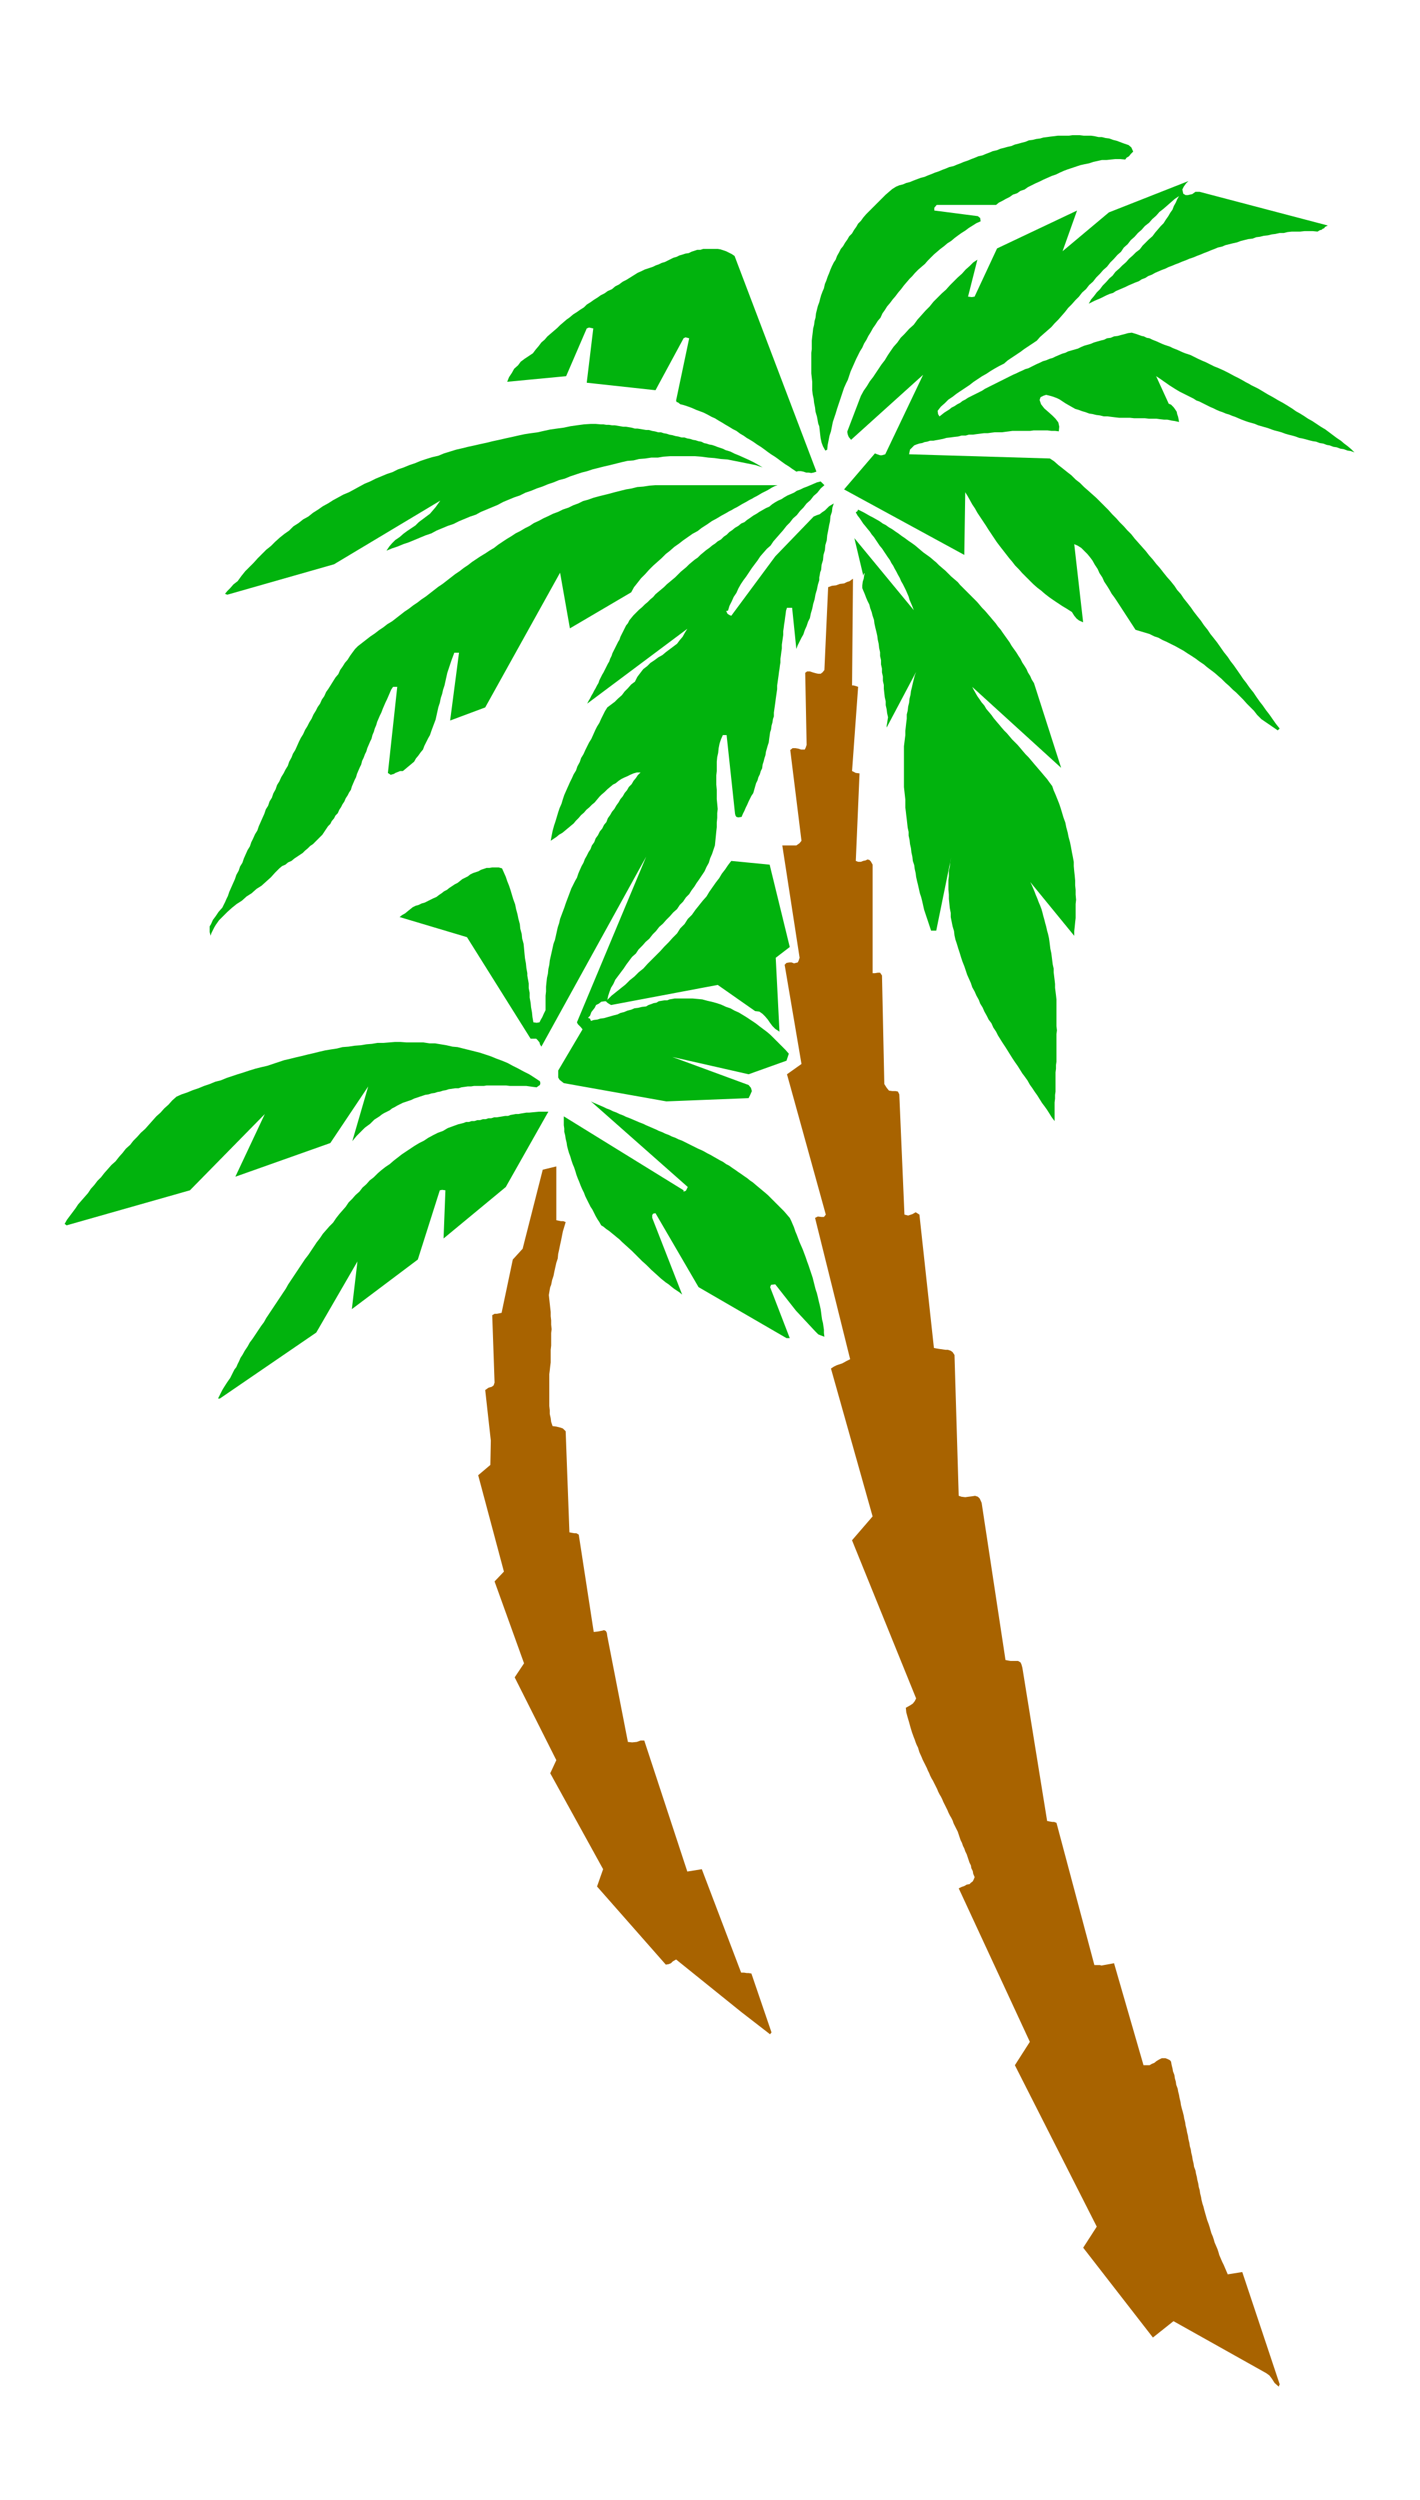
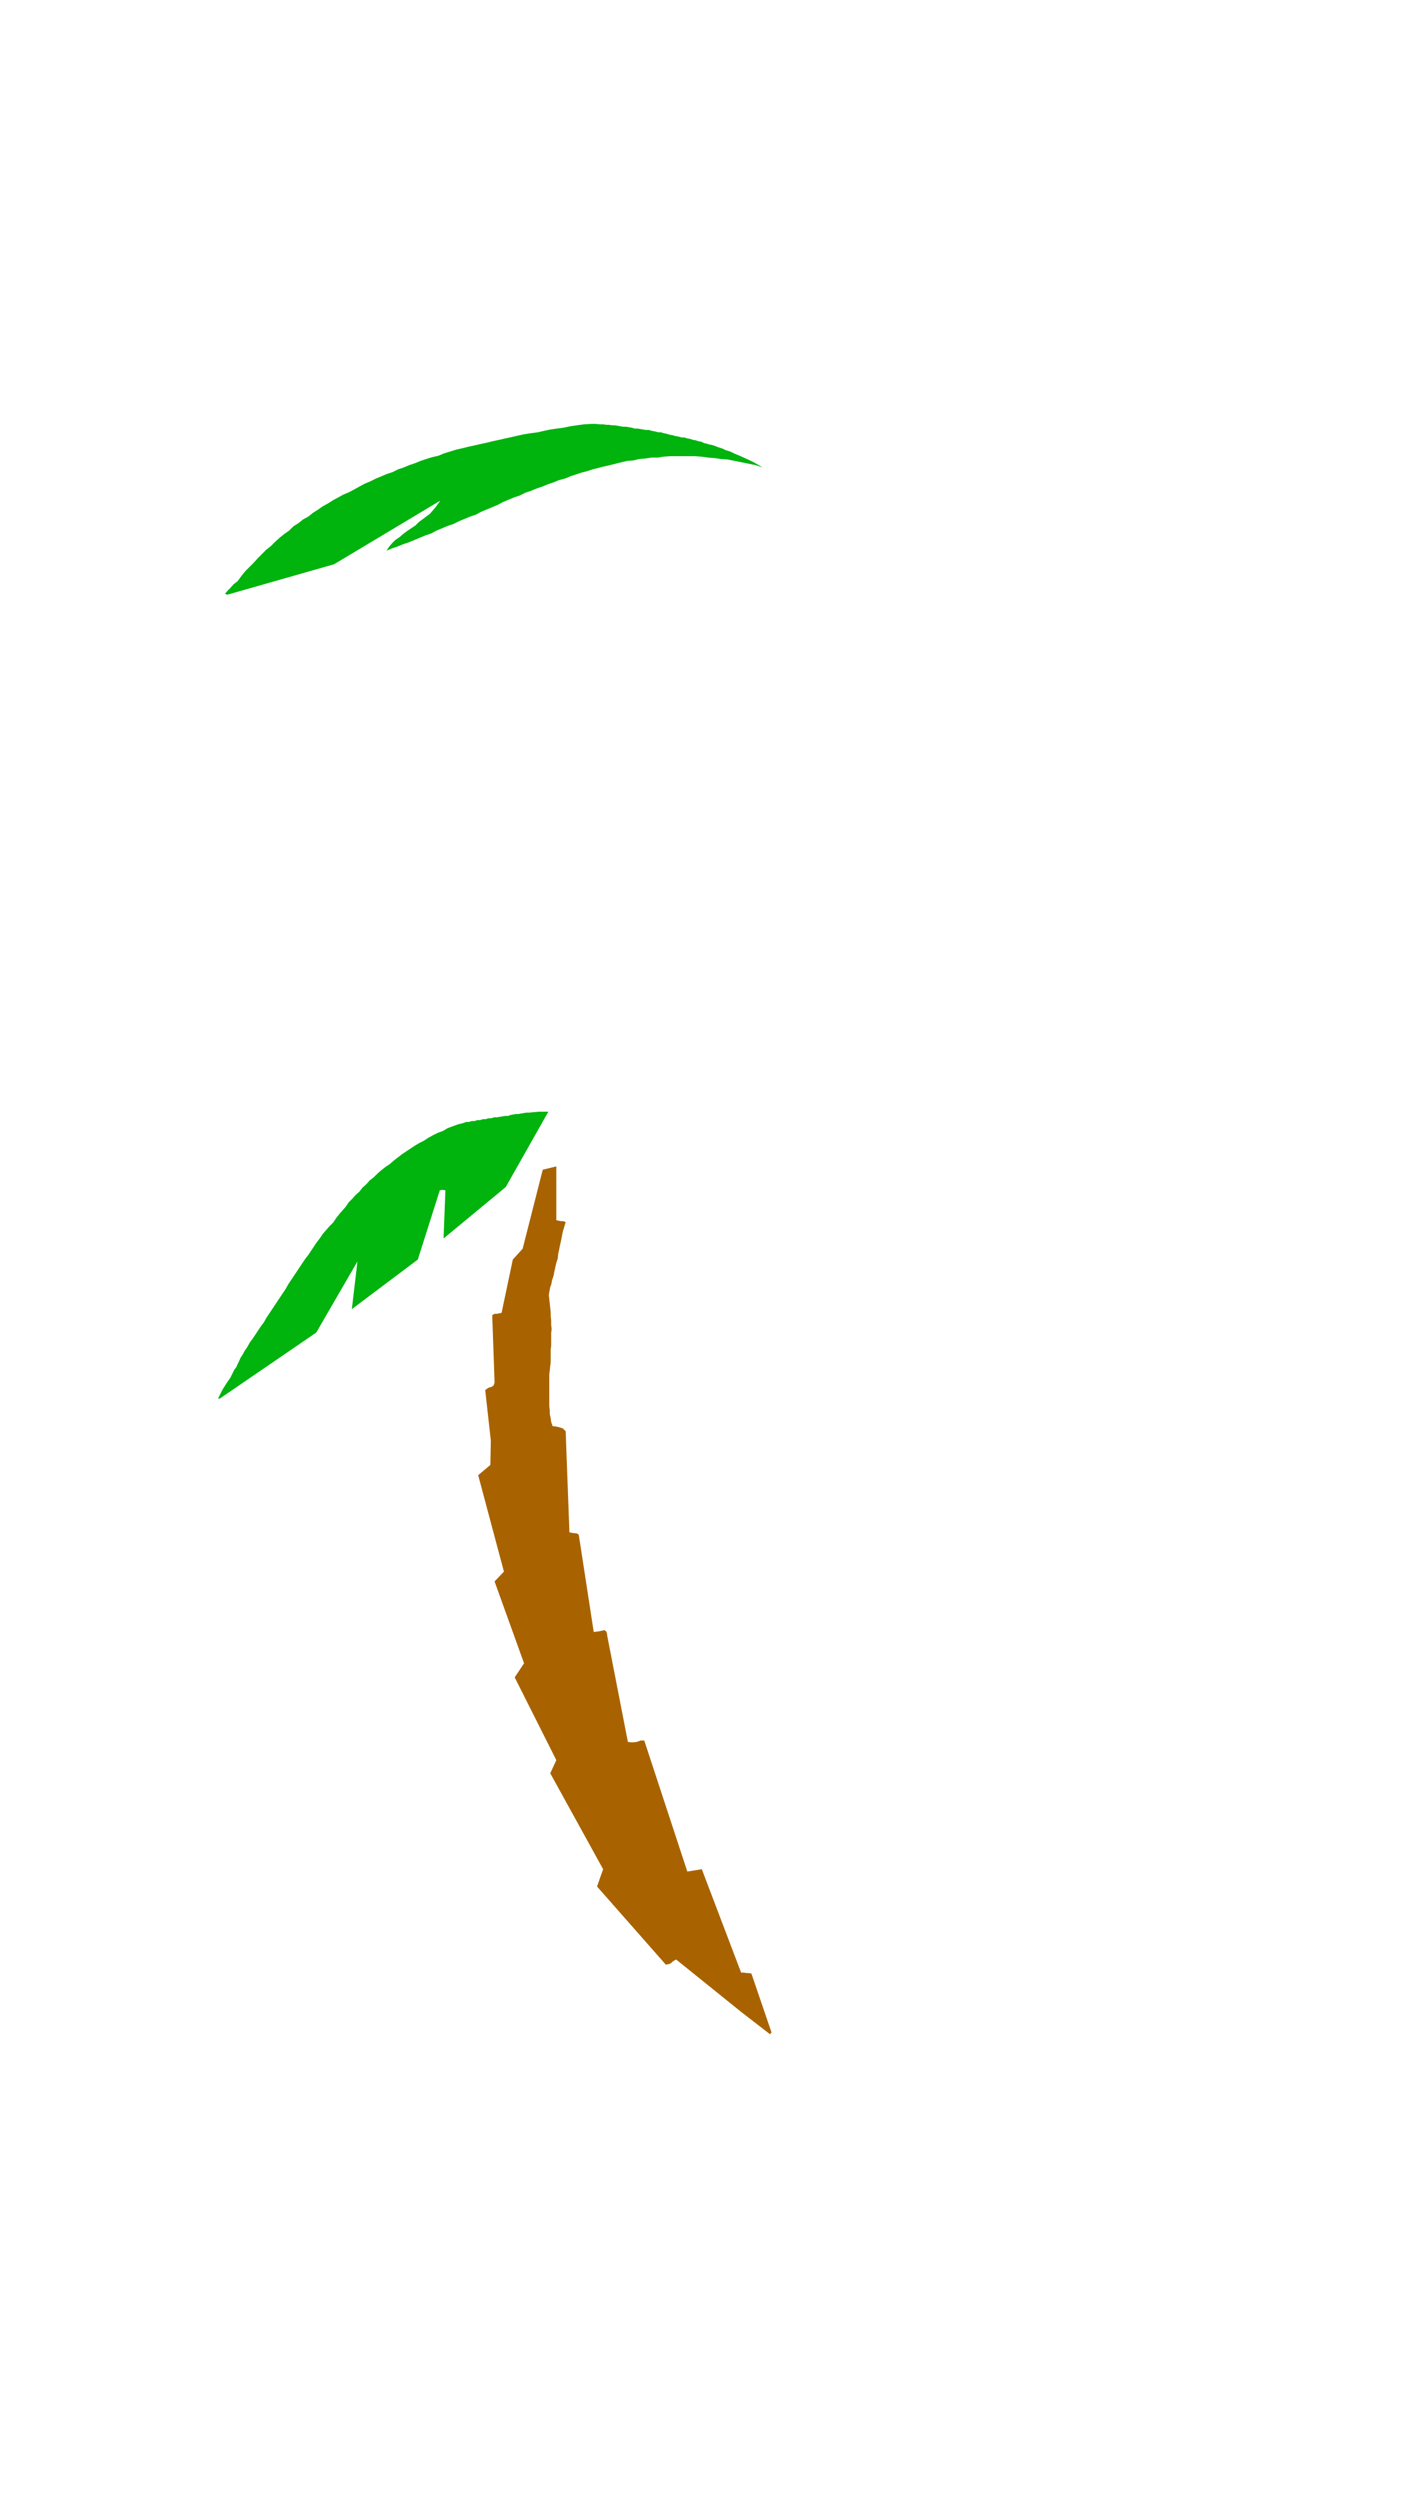
<svg xmlns="http://www.w3.org/2000/svg" fill-rule="evenodd" height="863.366" preserveAspectRatio="none" stroke-linecap="round" viewBox="0 0 3035 5343" width="490.455">
  <style>.brush1{fill:#01b30d}.pen1{stroke:none}.brush2{fill:#a86300}</style>
-   <path class="pen1 brush1" d="m1845 1230 2-5 1 1-1 4-1 7-2 6-1 8v6l2 5 3 7 3 8 3 7 4 8 2 8 3 8 2 8 3 9 1 8 2 9 2 8 2 9 1 8 2 9 1 9 2 9v8l2 9v9l2 9v8l2 9v9l2 9v8l1 9 1 9 2 9v8l2 9 1 8 2 9-1 6-1 7-1 5v4l63-119-3 8-2 8-2 8-2 9-2 8-1 8-2 8-1 9-2 8-1 9-2 8v9l-1 8-1 9-1 9v9l-1 8-1 8-1 8v87l1 9 1 9 1 9v17l1 8 1 9 1 8 1 9 1 9 2 9v8l2 9 1 9 2 9 1 9 2 9 1 9 3 9 1 8 2 9 1 8 2 9 2 8 2 9 2 9 3 9 2 8 2 9 2 9 3 9 3 9 3 9 3 9 3 9h11l32-157-2 9-1 11-2 9v11l-1 9v20l1 11v9l1 10 1 10 2 10v9l2 10 2 10 3 10 1 9 2 9 3 9 3 10 3 9 3 10 3 9 4 10 3 9 3 9 4 9 4 9 3 9 5 9 4 9 5 9 3 8 5 8 4 9 5 9 4 8 6 8 4 9 6 9 4 8 5 8 5 8 6 9 5 8 5 8 5 8 6 9 5 7 5 8 5 8 6 8 5 7 5 9 5 7 6 9 5 7 5 8 5 8 6 8 5 7 5 8 5 8 6 8v-40l1-8v-8l1-7v-41l1-8v-8l1-7v-59l1-8-1-9v-57l-1-9-1-8-1-8v-8l-1-9-1-8-1-8v-8l-2-9-1-8-1-8-1-8-2-9-1-8-1-8-1-7-2-9-2-7-2-9-2-7-2-8-2-7-2-8-2-7-3-8-3-7-3-8-3-7-3-8-3-7-3-7-3-6 94 115v-10l1-9 1-10 1-9v-30l1-9-1-11v-10l-1-10v-10l-1-11-1-9-1-11v-9l-2-11-2-10-2-11-2-10-3-11-2-10-3-11-2-10-4-11-3-10-3-10-3-9-4-10-4-10-4-9-3-9-6-8-5-7-6-7-5-6-6-7-6-7-6-7-5-6-6-7-6-6-6-7-5-6-6-7-6-6-6-6-5-6-6-7-6-6-6-7-5-6-6-7-5-6-5-7-5-6-6-7-4-7-6-7-4-6-5-7-4-7-4-7-3-6 190 173-58-181-5-8-3-7-5-8-3-7-5-8-4-6-4-8-4-6-5-8-5-7-5-7-4-7-5-7-5-7-5-7-4-6-6-7-5-7-6-7-5-6-6-7-6-7-6-6-5-6-6-7-6-6-6-6-6-6-6-6-6-6-6-6-5-6-7-6-7-6-6-6-6-6-7-6-7-6-6-6-6-5-7-6-7-5-7-5-6-5-7-6-6-5-7-5-6-4-8-6-6-4-8-6-6-4-7-5-7-4-7-5-6-3-7-5-7-4-7-4-6-3-7-4-7-4-6-3-6-3-2 4-2 1-1 1 4 7 4 5 4 6 4 6 5 6 4 5 5 6 4 6 5 6 4 6 4 6 4 6 5 6 4 6 4 6 4 6 5 7 3 6 4 6 3 6 4 7 3 6 4 7 3 7 4 7 3 6 3 6 3 7 3 7 2 7 3 7 3 7 3 8-127-154 19 80z" />
  <path class="pen1 brush2" d="m1649 4344-43-126-6-1h-4l-6-1h-6l-84-221-31 5-92-280h-8l-8 3-10 1-9-1-44-226-1-7-2-4-4-2-3 1-10 2-9 1-32-208-5-3h-4l-6-1-5-1-8-216-6-6-6-2-8-2-8-1-3-9-1-8-2-9v-8l-1-9v-68l1-8 1-9 1-8v-27l1-9v-27l1-8-1-10v-9l-1-9v-9l-1-9-1-9-1-9-1-9 1-6 1-6 1-5 2-5 2-10 3-9 2-10 2-9 2-9 3-9 1-10 2-9 2-10 2-9 2-10 2-10 3-10 3-10-5-2h-5l-5-1-5-1v-115l-29 7-43 169-21 23-24 114-5 1-5 1h-5l-5 3 5 144-2 6-4 3-7 2-7 5 12 108-1 52-26 22 55 206-20 21 63 175-20 30 89 177-13 28 113 205-13 37 147 167 6-1 5-2 4-4 7-4 139 112 62 48 1-2 2-2z" />
-   <path class="pen1 brush1" d="M1681 2860h7l-42-109 2-5 9-1 44 56 41 44 3 3 4 4 5 2 8 3-1-8v-7l-1-7-1-7-2-8-1-7-1-8-1-7-2-9-2-8-2-9-2-8-3-9-2-8-2-8-2-8-3-9-3-9-3-9-3-8-3-9-3-8-3-8-3-7-4-9-3-8-3-8-3-7-3-9-3-7-3-7-3-6-6-7-6-7-6-6-6-6-6-6-6-6-6-6-5-5-7-6-6-5-6-5-6-5-7-6-6-4-6-5-6-4-7-5-6-4-7-5-6-4-7-5-6-3-7-5-6-3-7-4-7-4-7-4-6-3-7-4-6-3-7-3-6-3-8-4-6-3-8-4-6-3-8-3-6-3-8-3-6-3-8-3-6-3-8-3-6-3-7-3-7-3-7-3-6-3-8-3-7-3-7-3-7-3-8-3-6-3-8-3-6-3-8-3-6-3-8-3-6-3-7-3-7-3-7-3-6-3 207 183-1 2-3 6-5 2v-3l-256-158v19l1 7v7l2 8 1 7 2 8 1 7 2 8 2 7 3 8 2 7 3 9 3 7 3 9 2 7 3 8 3 7 3 8 3 7 4 8 3 8 4 8 3 6 4 8 4 6 4 8 3 6 4 7 4 6 4 7 5 3 6 5 6 4 6 5 5 4 6 5 5 4 6 6 10 9 11 10 10 10 11 11 10 9 10 10 10 9 11 10 5 4 5 4 6 4 6 5 5 4 6 4 6 4 6 5-64-164v-6l2-3 5-1 92 158 188 109zM142 2619l264-75 160-163-63 134 203-72 81-121-34 117 9-11 9-9 9-9 11-8 9-9 11-7 5-4 5-3 6-3 6-3 5-4 6-3 5-3 6-3 6-3 6-2 6-2 6-2 6-3 6-2 6-2 6-2 6-2 7-1 6-2 7-1 6-2 6-1 6-2 6-1 6-2 7-1 7-1h7l6-2 7-1 7-1h7l6-1h21l6-1h42l8 1h35l7 1 7 1 8 1 4-3 3-2 1-4-1-4-12-8-11-7-12-6-11-6-12-6-11-6-12-5-11-4-12-5-12-4-12-4-12-3-12-3-12-3-12-3-11-1-13-3-12-2-12-2h-12l-13-2h-36l-13-1h-12l-12 1-12 1h-13l-12 2-12 1-12 2-13 1-13 2-13 1-12 3-13 2-12 2-13 3-12 3-13 3-12 3-13 3-12 3-13 3-12 4-12 4-12 4-13 3-12 3-13 4-12 4-13 4-12 4-12 4-12 5-12 3-12 5-12 4-12 5-12 4-12 5-12 4-11 5-9 8-8 9-9 8-8 9-9 8-8 9-8 9-8 9-9 8-8 9-8 8-7 9-9 8-7 9-8 9-7 9-9 8-7 8-8 9-7 9-8 8-6 8-8 9-6 9-7 8-7 8-7 8-6 9-6 8-6 8-6 8-5 9 2 1 2 2zm308-619 2-6 3-6 3-6 3-5 7-10 9-9 9-9 10-9 10-8 11-7 10-9 11-7 10-9 11-7 10-9 10-9 9-10 9-9 6-5 7-3 6-5 7-3 6-5 6-4 6-4 6-4 5-5 6-5 5-5 6-4 10-10 10-10 4-6 4-6 4-6 5-5 3-6 5-6 3-6 5-5 3-7 4-6 3-6 4-6 3-7 4-6 3-6 4-6 2-7 3-7 3-7 3-6 2-7 3-7 3-7 3-6 2-8 3-6 3-8 3-6 2-7 3-7 3-7 3-6 2-8 3-7 2-7 3-7 2-7 3-7 3-7 3-6 3-8 3-7 3-7 3-6 3-7 3-7 3-7 4-6h9l-20 184 6 4 7-2 3-2 5-2 5-2h6l6-5 6-5 6-5 6-5 4-7 5-6 5-7 5-6 3-8 4-8 4-8 4-7 3-9 3-8 3-8 3-8 2-9 2-9 2-9 3-9 2-10 3-9 2-9 3-9 2-9 2-9 2-9 3-9 3-9 3-9 3-8 3-8h10l-19 145 75-28 160-288 21 119 131-77 6-11 8-10 7-9 9-9 8-9 9-9 9-8 9-8 9-9 9-7 9-8 10-7 9-7 10-7 10-7 11-6 9-7 11-7 10-7 11-6 10-6 11-6 5-3 6-3 5-3 6-3 10-6 11-6 5-3 6-3 5-3 6-3 5-3 5-3 6-3 6-3 5-3 5-3 6-3 6-2h-261l-13 1-13 2-13 1-12 3-12 2-12 3-12 3-11 3-12 3-12 3-11 3-11 4-11 3-10 5-11 4-10 5-12 4-10 5-11 4-10 5-11 5-9 5-11 5-9 6-10 5-10 6-10 5-9 6-10 6-9 6-9 6-9 7-10 6-9 6-10 6-9 6-9 6-9 7-9 6-9 7-9 6-9 7-9 7-9 7-9 6-9 7-9 7-9 7-9 6-9 7-9 6-9 7-9 6-9 7-9 7-9 7-10 6-9 7-9 6-9 7-9 6-9 7-9 7-9 7-6 6-6 8-5 7-5 8-6 7-5 8-5 7-4 9-6 7-5 8-5 8-5 8-5 7-4 9-5 7-4 9-5 7-4 8-5 8-4 9-5 8-4 8-5 8-4 9-5 8-4 8-4 9-4 9-5 8-3 8-5 9-3 9-5 8-4 8-5 8-4 9-5 8-3 9-5 9-3 9-5 8-3 9-5 8-3 9-4 9-4 9-4 9-3 9-5 8-4 9-4 8-3 9-5 8-4 9-4 9-3 9-5 8-3 9-5 9-3 9-4 9-4 9-4 9-3 9-3 6-3 7-3 6-3 6-8 9-6 9-6 8-4 9-3 5v12l2 8zm974 354 176-7 3-6 4-9-2-7-5-6-163-60 163 37 81-29 2-6 3-9-8-9-7-7-8-8-7-7-8-8-8-7-8-6-8-6-9-7-9-6-9-6-8-5-10-6-9-4-9-5-9-3-11-5-9-3-11-3-9-2-11-3-10-1-11-1h-38l-5 1-6 1-5 2h-6l-6 1-6 1-5 3-6 1-5 2-6 2-5 3-9 1-8 2-8 1-7 3-8 2-7 3-8 2-6 3-8 2-7 2-7 2-7 2-8 1-6 2-8 1-6 2-2-5-3-1-1-1 4-4 3-8 7-9 3-6 6-3 5-4 7-1h3l3 3 3 2 5 3 228-43 80 56 9 1 7 5 5 5 6 7 4 6 6 8 6 6 9 6-8-158 30-23-43-176-82-8-7 9-6 9-7 9-6 10-7 9-7 10-7 10-6 10-8 9-8 10-8 10-7 10-9 9-7 11-9 9-7 11-9 9-9 10-9 9-9 10-9 9-9 9-9 9-9 10-10 8-9 9-10 8-9 9-10 8-10 8-10 8-9 9 2-9 3-9 3-8 5-8 4-9 6-8 6-8 6-8 6-9 6-8 6-8 8-7 6-9 8-8 7-8 8-7 7-9 7-7 7-9 8-7 7-8 8-8 7-8 8-7 6-9 7-7 6-9 7-7 5-8 6-8 5-8 5-7 6-9 6-9 4-9 5-9 3-10 4-9 3-9 3-9 1-10 1-10 1-10 1-9v-10l1-10v-10l1-9-1-11-1-10v-20l-1-11v-20l1-9v-20l1-10 2-9 1-10 2-10 3-9 4-9h8l18 168 1 4 2 3 4 1 7-1 3-7 3-6 3-7 3-6 3-7 3-6 3-6 4-6 2-7 2-7 2-7 3-6 2-7 3-6 2-7 3-6 1-8 2-6 2-8 2-6 1-7 2-7 2-7 2-6 1-8 1-7 1-7 2-6 1-8 2-7 1-7 2-6v-8l1-7 1-7 1-7 1-8 1-7 1-7 1-7v-8l1-7 1-7 1-7 1-8 1-6 1-8 1-6v-8l1-7 1-8 1-7v-8l1-7 1-7 1-7v-8l1-7 1-8 1-6 1-8 1-7 1-8 2-6h11l9 88 3-8 4-8 4-8 4-7 3-9 4-9 3-9 4-8 2-10 3-10 2-10 3-10 2-11 3-10 2-10 3-10v-6l1-5 1-6 2-5 1-11 3-10 1-11 3-10 1-11 3-10 1-11 2-10 2-11 2-9 1-11 3-9 1-9 3-9-10 6-9 9-6 4-5 4-6 2-7 3-82 85-94 127-3-1-5-3-3-6 4-1 3-10 5-10 4-9 6-9 4-9 5-9 6-9 6-8 6-9 6-9 6-8 6-8 6-9 7-8 7-8 8-7 6-9 7-8 7-8 7-8 7-9 7-7 7-9 8-7 7-9 7-7 7-9 8-7 7-9 8-7 7-9 8-7-5-5-3-3-8 2-7 3-7 3-7 3-8 3-6 3-8 3-6 4-7 3-7 3-7 4-6 4-7 3-7 4-6 4-6 5-7 3-7 4-7 4-6 4-7 4-7 5-6 4-6 5-7 3-6 5-7 4-6 5-6 4-6 6-6 4-6 6-7 4-6 5-6 4-6 5-7 5-6 5-6 5-6 6-6 4-6 5-6 5-6 6-6 5-6 5-6 6-6 6-6 5-6 5-6 5-6 6-6 5-6 5-6 5-5 6-6 5-6 6-6 5-6 6-6 5-6 6-6 6-5 6-4 5-3 6-4 5-3 6-3 6-3 6-3 6-2 6-3 5-3 6-3 6-3 6-3 6-2 6-3 6-2 6-3 5-3 6-3 6-3 6-3 5-3 6-3 6-2 6-3 5-3 6-3 5-3 6-3 5-3 6-3 5-3 6 214-160-5 8-5 9-6 7-6 8-8 6-8 6-8 6-7 6-9 5-8 6-9 6-7 7-8 6-7 9-6 8-5 10-8 6-7 8-7 7-6 8-8 7-7 7-8 6-8 6-5 8-4 8-4 8-4 9-5 8-4 8-4 9-4 9-5 8-4 8-4 8-4 9-5 8-3 9-5 9-3 9-5 8-4 9-4 8-4 9-4 9-4 9-3 9-3 10-4 9-3 9-3 10-3 10-3 9-3 11-2 10-2 11 6-4 6-4 6-5 7-4 6-5 6-5 6-5 6-5 5-6 6-6 5-6 6-5 5-6 6-5 6-6 6-5 5-6 5-6 5-5 6-5 6-6 6-5 6-5 6-3 6-5 6-4 6-3 7-3 6-3 7-3 7-2h8l-6 6-4 6-5 6-4 7-6 6-4 7-5 6-4 7-5 6-4 7-5 7-4 7-5 6-4 7-5 7-3 8-5 6-4 8-5 6-4 8-5 7-3 8-5 7-3 8-4 6-4 8-4 7-3 8-4 7-4 9-3 7-3 9-4 7-4 8-4 8-3 8-3 8-3 8-3 8-3 9-3 8-3 8-3 8-2 9-3 9-2 9-2 9-2 9-3 8-2 9-2 9-2 9-2 9-1 9-2 9-1 10-2 9-1 9-1 10v10l-1 9v31l-4 8-3 7-3 5-3 6-6 1-7-1-2-11-1-10-2-11-1-10-2-11v-10l-2-10v-10l-1-6-1-5-1-6v-5l-2-11-1-10-2-11-1-10-1-11-1-10-3-11-1-10-3-11-1-10-3-11-2-10-3-11-2-10-4-11-3-10-3-10-3-9-4-10-3-9-4-9-4-9-7-2h-14l-6 1h-6l-6 2-6 2-5 3-6 2-6 2-6 3-5 4-6 3-6 3-5 4-5 4-6 3-6 4-6 4-5 4-6 3-5 4-6 4-5 4-7 3-6 3-6 3-6 3-7 2-6 3-7 2-6 3-10 8-6 5-7 4-5 4 144 43 136 217h12l3 3 4 5 1 4 3 5 224-406-148 354 2 4 3 3 3 3 4 5-52 88v15l3 5 9 7 219 39zm1311-797-8-10-7-10-7-10-7-9-7-10-7-9-7-10-6-9-8-10-7-10-7-9-6-9-7-10-7-10-7-9-6-9-8-10-7-10-7-10-7-9-8-10-6-9-8-10-6-9-8-10-7-9-7-10-7-9-8-10-6-9-8-9-6-9-8-10-8-9-8-10-7-9-8-9-7-9-8-9-7-9-8-9-8-9-8-9-7-9-9-9-7-8-9-9-7-8-9-9-8-9-9-9-8-8-9-9-9-8-9-8-8-7-9-9-9-7-9-9-9-7-10-8-9-7-9-8-9-6-301-9 2-10 6-6 3-3 5-2 6-2 6-1 5-2 6-1 6-2h7l5-1 6-1 5-1 5-1 7-2 9-1 7-1 9-1 7-2h9l7-2h9l7-1 8-1 8-1h8l7-1 8-1h16l7-1 8-1 7-1h38l7-1h30l8 1h8l8 1 1-10-2-9-6-8-7-7-9-8-8-7-7-9-3-9 2-6 6-3 6-2 8 2 7 2 8 3 6 3 6 4 6 4 7 4 7 4 7 4 7 2 8 3 7 2 8 3 7 1 8 2 8 1 8 2h8l8 1 8 1 9 1h23l9 1h23l9 1h16l7 1 9 1h7l9 2 7 1 9 2-1-6-1-5-2-6-1-5-4-6-3-4-5-5-5-2-27-59 9 6 10 7 10 7 11 7 5 3 5 3 6 3 6 3 6 3 6 3 6 3 6 4 6 2 6 3 6 3 6 3 6 3 7 3 6 3 7 3 6 2 7 3 7 2 7 3 6 2 7 3 7 3 8 3 6 2 7 2 7 2 7 3 7 2 7 2 7 2 8 3 6 2 8 2 7 2 8 3 7 2 8 2 7 2 8 3 6 1 8 2 7 2 8 2 7 1 8 3 7 1 8 3 6 1 8 3 7 1 8 3 7 1 8 3 7 1 8 3-7-7-7-6-8-6-7-6-9-6-8-6-8-6-8-6-10-6-9-6-9-6-9-5-9-6-8-5-9-5-7-5-11-7-10-6-11-6-10-6-11-6-10-6-10-6-10-5-6-3-5-3-6-3-5-3-11-6-10-5-11-6-10-5-11-5-10-4-6-3-6-3-6-3-5-2-11-5-10-5-6-3-6-2-6-2-5-2-11-5-10-4-6-3-6-2-6-2-5-2-11-5-10-4-6-3-6-1-6-3-5-1-11-4-10-3-8 1-7 2-8 2-7 2-8 1-7 3-8 1-6 3-8 2-7 2-7 2-7 3-7 2-7 2-7 3-6 3-7 2-7 2-7 2-6 3-7 2-7 3-7 3-6 3-7 2-7 3-7 2-6 3-7 3-6 3-6 3-6 3-7 2-6 3-7 3-6 3-7 3-6 3-6 3-6 3-6 3-6 3-6 3-6 3-6 3-6 3-6 3-6 4-6 3-6 3-6 3-6 3-6 3-6 4-6 3-5 4-6 3-6 4-6 3-5 4-11 7-10 8-3-5-1-7 7-9 8-7 8-8 9-6 9-7 9-6 9-6 9-6 9-7 9-6 9-6 9-5 9-6 10-6 9-5 10-5 8-7 9-6 9-6 9-6 8-6 9-6 9-6 9-6 7-8 8-7 8-7 8-7 7-8 8-8 7-8 7-8 7-9 8-8 7-8 8-8 7-9 8-7 7-9 8-7 7-9 8-8 7-8 8-7 7-9 8-8 7-8 8-7 6-9 8-7 7-9 8-7 7-8 8-7 7-8 9-7 7-8 8-7 7-8 9-7 8-7 8-7 8-7 9-6-4 7-3 7-4 7-3 8-5 7-4 7-5 7-5 8-6 6-6 7-6 7-6 8-7 6-7 7-7 7-6 8-8 6-7 7-8 7-6 7-8 7-7 7-8 7-6 8-7 6-7 8-7 7-6 8-7 7-6 8-6 7-5 9 6-3 6-3 7-3 7-3 6-3 6-3 7-3 7-2 6-4 7-3 7-3 7-3 6-3 7-3 7-3 8-3 6-4 8-3 6-4 8-3 7-4 7-3 7-3 8-3 6-3 8-3 7-3 8-3 7-3 8-3 7-3 9-3 7-3 8-3 7-3 8-3 7-3 8-3 7-3 9-2 7-3 8-2 8-2 9-2 8-3 8-2 8-2 9-1 8-3 8-1 8-2 9-1 8-2 8-1 9-2h9l8-2 9-1h18l9-1h18l10 1 5-3 4-1 2-2 3-1 2-3 6-3-274-72h-9l-7 5-5 1-4 1h-5l-5-3-2-9 3-6 5-7 5-5-170 67-99 83 31-87-171 81-48 103-6 1-8-1 20-79-9 6-8 8-8 7-8 9-9 8-8 8-9 9-8 9-9 8-9 9-9 9-8 10-9 9-8 9-9 10-8 11-10 9-9 10-9 9-7 10-8 9-7 10-6 9-6 10-7 9-6 9-6 9-6 9-7 9-6 10-7 10-6 11-29 76v2l1 5 2 5 5 6 154-139-81 170-7 2h-4l-6-2-5-2-66 77 257 140 2-134 5 8 5 9 5 9 6 9 5 9 6 9 6 9 6 9 5 8 6 9 6 9 6 9 6 8 7 9 7 9 7 9 6 7 7 9 7 7 8 9 7 7 8 8 8 8 9 8 8 6 8 7 9 7 10 7 9 6 9 6 10 6 11 7 5 8 5 6 5 4 9 4-19-167 7 3 8 5 6 6 7 7 5 6 6 8 5 9 6 9 4 9 6 9 4 9 6 9 5 8 5 9 6 8 6 9 39 60 10 3 10 3 10 3 10 5 9 3 9 5 9 4 10 5 8 4 9 5 9 5 9 6 8 5 9 6 8 6 9 6 7 6 8 6 8 6 8 7 7 6 8 8 8 7 8 8 7 6 8 8 7 7 8 9 7 7 8 8 7 9 9 9 35 24 2-2 2-2z" />
  <path class="pen1 brush1" d="m486 1271 228-65 227-136-5 7-5 7-6 7-6 7-8 6-8 6-8 6-7 7-9 6-9 6-8 6-8 7-9 6-7 7-6 7-6 9 12-5 12-4 12-5 12-4 12-5 12-5 12-5 12-4 11-6 12-5 12-5 12-4 12-6 12-5 12-5 12-4 11-6 12-5 12-5 12-5 11-6 12-5 12-5 12-4 12-6 12-4 12-5 12-4 12-5 12-4 12-5 12-3 12-5 12-4 12-4 12-3 12-4 12-3 12-3 13-3 12-3 12-3 13-3 13-1 12-3 13-1 13-2h14l12-2 14-1h54l13 1 15 2 13 1 14 2 14 1 15 3 15 3 15 3 15 3 15 5-10-6-9-5-10-5-9-4-11-5-10-4-10-5-10-3-6-3-6-2-6-2-5-2-6-2-6-1-6-2-5-1-6-3-6-1-6-2-6-1-6-2-6-1-6-2h-6l-7-2-6-1-7-2-6-1-6-2-6-1-6-2h-6l-7-2-6-1-7-2h-6l-6-1-6-1-6-1h-6l-7-2-6-1-6-1h-6l-6-1-6-1-6-1h-6l-6-1h-6l-6-1h-6l-11-1h-10l-15 1-15 2-14 2-14 3-15 2-14 2-14 3-13 3-15 2-13 2-14 3-13 3-14 3-13 3-14 3-12 3-14 3-13 3-14 3-12 3-13 3-13 4-13 4-12 5-13 3-13 4-12 4-12 5-12 4-12 5-12 4-12 6-12 4-12 5-12 5-12 6-12 5-11 6-11 6-11 6-12 5-11 6-11 6-11 7-11 6-10 7-11 7-10 8-11 6-10 8-11 7-9 9-10 7-10 8-10 9-9 9-10 8-9 9-9 9-9 10-9 9-9 9-8 10-8 11-9 7-7 8-6 6-5 6 2 1 3 1z" />
-   <path class="pen1 brush1" d="m1702 1008 4-1h6l5 1 6 2h5l6 1 5-1 6-2-175-461-6-4-6-3-6-3-6-2-6-2-6-1h-31l-6 2h-7l-6 2-6 2-6 3-7 1-6 2-7 2-6 3-7 2-6 3-6 3-6 3-7 2-6 3-6 2-6 3-6 2-6 2-6 2-6 3-9 4-8 5-8 5-8 5-8 4-8 6-8 4-7 6-9 4-7 5-8 4-7 5-8 5-7 5-8 5-6 6-8 5-7 5-8 5-7 6-7 5-7 6-7 6-6 6-7 6-7 6-7 6-6 7-7 6-6 8-6 7-6 8-9 6-9 6-8 6-6 8-8 7-5 9-6 9-4 10 126-12 44-102 5-2 9 2-14 116 147 16 60-111 4-2 8 2-28 133 1 3 2 1h1l5 4 8 2 9 3 8 3 9 4 8 3 8 3 8 4 9 5 7 3 8 5 7 4 8 5 7 4 8 5 8 4 8 6 7 4 7 5 7 4 8 5 7 5 8 5 7 5 8 6 7 5 8 5 7 5 8 6 7 5 8 5 7 5 9 6zm66-47 1-10 2-10 2-10 3-9 2-10 2-10 3-9 3-9 3-10 3-9 3-9 3-9 3-9 3-9 4-9 4-8 3-9 3-9 4-9 4-9 4-9 4-8 4-8 5-8 4-9 5-8 4-8 5-8 5-9 5-7 5-8 6-7 4-9 5-7 5-8 6-7 6-8 6-7 6-8 6-7 6-8 6-7 6-7 6-6 6-7 7-7 7-6 7-6 6-7 6-6 7-7 7-6 7-6 8-6 7-6 8-5 7-6 8-6 7-5 8-5 8-6 8-5 8-5 9-4-1-7-5-4-93-12v-6l5-6h127l6-5 8-4 7-4 8-4 7-5 9-3 7-5 9-3 7-5 8-4 8-4 9-4 8-4 9-4 9-4 9-3 8-4 9-4 8-3 9-3 9-3 9-3 9-2 10-2 9-3 9-2 9-2h10l9-1 10-1h10l11 1 3-4 5-3 4-5 5-5-4-9-6-5-9-3-8-3-8-3-8-2-8-3-8-1-8-2h-7l-9-2-7-1h-16l-8-1h-16l-7 1h-24l-7 1-9 1-7 1-8 1-7 2-8 1-8 2-8 1-7 3-8 2-7 2-8 2-7 3-9 2-7 2-8 2-7 3-9 2-7 3-8 3-7 3-9 2-7 3-8 3-7 3-9 3-7 3-8 3-7 3-9 2-7 3-8 3-7 3-9 3-7 3-8 3-7 3-8 2-8 3-8 3-7 3-8 2-7 3-8 2-7 3-8 5-7 6-7 6-6 6-6 6-6 6-6 6-6 6-6 6-6 6-6 7-5 7-6 6-4 7-5 7-4 7-6 6-4 7-5 7-4 7-5 6-4 8-4 7-3 8-4 6-4 8-3 7-3 8-3 7-3 9-3 7-2 9-3 7-3 8-2 7-2 8-3 8-2 8-2 8-1 9-2 7-1 8-2 8-1 9-1 8-1 9v18l-1 8v44l1 9 1 9v18l1 9 2 9 1 9 2 10 1 9 3 10 1 5 1 6 1 5 2 5 1 9 1 9 1 8 2 9 3 8 5 9 2-1 2-1z" />
-   <path class="pen1 brush2" d="m1823 1237-3 2-4 3-6 2-6 3-9 1-8 3-9 1-8 3-8 177-4 5-4 3h-5l-5-1-7-2-6-2h-6l-4 3 3 154-2 6-2 4h-8l-6-2-6-1h-6l-5 4 24 194-4 5-7 5h-30l37 240-2 6-2 4-4 1-4 1-5-2h-5l-6 1-4 4 36 212-31 22 83 300-4 5h-5l-8-1-6 3 75 302-8 4-9 5-6 2-6 2-6 3-6 4 89 316-44 51 137 338-3 6-4 5-6 4-9 5 1 10 3 11 3 10 3 11 3 10 4 11 2 5 2 6 2 5 3 6 3 10 5 11 2 5 3 6 3 6 3 6 2 5 3 6 2 5 3 6 3 5 3 6 3 6 3 6 2 5 3 6 3 5 3 6 2 5 3 6 3 6 3 6 2 5 3 6 3 5 3 6 2 6 3 6 3 6 3 6 2 6 2 6 2 6 3 6 2 6 3 6 2 6 3 6 2 6 2 6 2 6 3 6 1 6 3 6 1 6 3 7-2 5-2 4-4 3-3 3-6 1-5 3-6 2-6 3 152 328-32 50 175 345-29 45 149 192 44-35 198 111 7 5 6 8 5 8 9 8 1-3 1-2-80-240-31 5-3-7-3-7-3-7-3-6-3-7-3-7-2-7-2-6-3-7-3-7-2-7-2-6-3-7-2-7-2-7-2-6-3-8-2-7-2-7-2-7-2-8-2-6-2-8-1-6-2-8-1-7-2-7-1-7-2-8-1-6-2-8-1-6-3-8-1-7-2-8-1-7-2-8-1-7-2-7-1-7-2-8-1-7-2-8-1-6-2-8-1-7-2-8-1-6-2-8-2-7-2-8-1-7-2-8-1-6-2-8-1-6-3-8-1-7-2-7-1-7-3-8-1-6-2-8-1-6-1-2-2-2-4-2-5-2h-8l-6 3-5 3-5 4-5 2-5 3h-13l-63-218-27 5-3-1h-12l-81-304-5-2h-4l-6-1-5-1-53-328-2-7-2-4-5-3h-16l-6-1-5-1-51-336-4-9-4-4-6-2-6 1-8 1-7 1-8-1-6-2-9-301-4-6-4-3-6-2h-5l-7-1-7-1-6-1-5-1-31-285-8-5-7 4-9 3-8-2-11-257-3-6-5-1h-7l-7-1-5-6-5-8-5-232-4-6h-5l-6 1h-5v-232l-4-7-3-3-4-1-4 2-5 1-5 2h-6l-5-2 8-187-8-1-8-4 13-180-3-1-3-1-4-1h-3l2-228z" />
  <path class="pen1 brush1" d="m470 2989 206-141 88-152-12 102 141-106 47-148 5-1 7 1-4 103 133-110 91-161h-21l-10 1-10 1h-6l-6 1-6 1-5 1h-6l-5 1-6 1-5 2h-6l-6 1-6 1-6 1h-6l-6 2h-6l-6 2h-6l-6 2h-6l-6 2h-6l-6 2h-6l-5 2-12 3-11 4-11 4-10 6-11 4-10 5-11 6-9 6-10 5-10 6-9 6-9 6-9 6-9 7-9 7-8 7-9 6-9 7-8 7-8 8-9 7-7 8-8 7-7 9-8 7-7 8-8 8-6 9-7 8-7 8-7 9-6 9-8 8-7 8-7 8-6 9-7 9-6 9-6 9-6 9-7 9-6 9-6 9-6 9-6 9-6 9-6 9-5 9-6 9-6 9-6 9-6 9-6 9-6 9-6 9-5 9-6 8-6 9-6 9-6 9-6 8-5 9-6 9-5 9-4 6-3 7-3 6-3 7-4 5-3 6-3 6-3 6-7 10-7 11-3 5-3 6-3 6-3 6h4z" />
</svg>